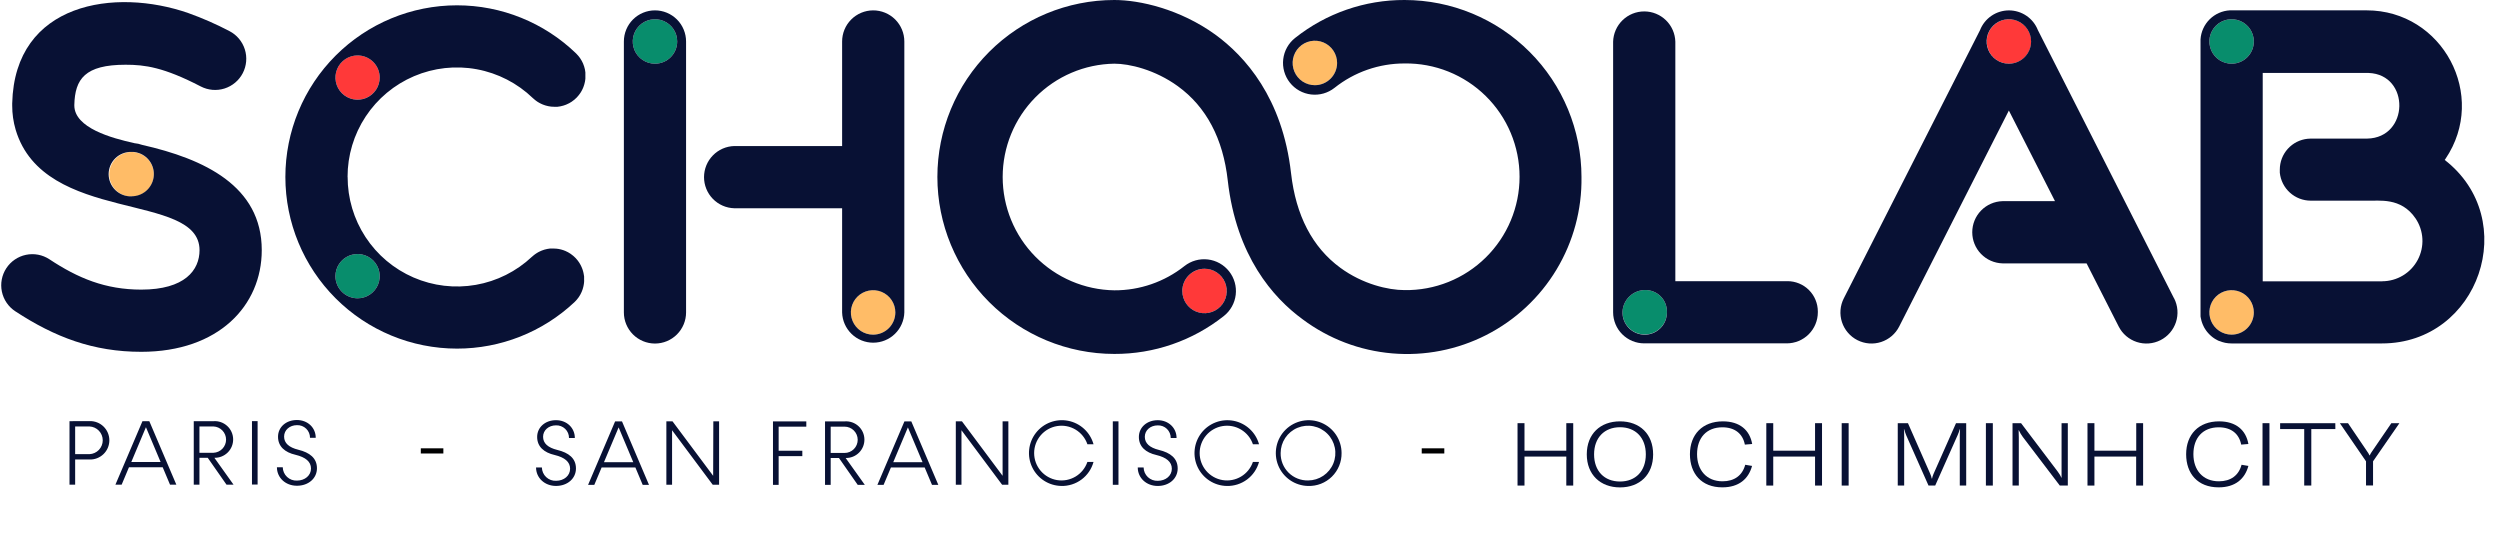
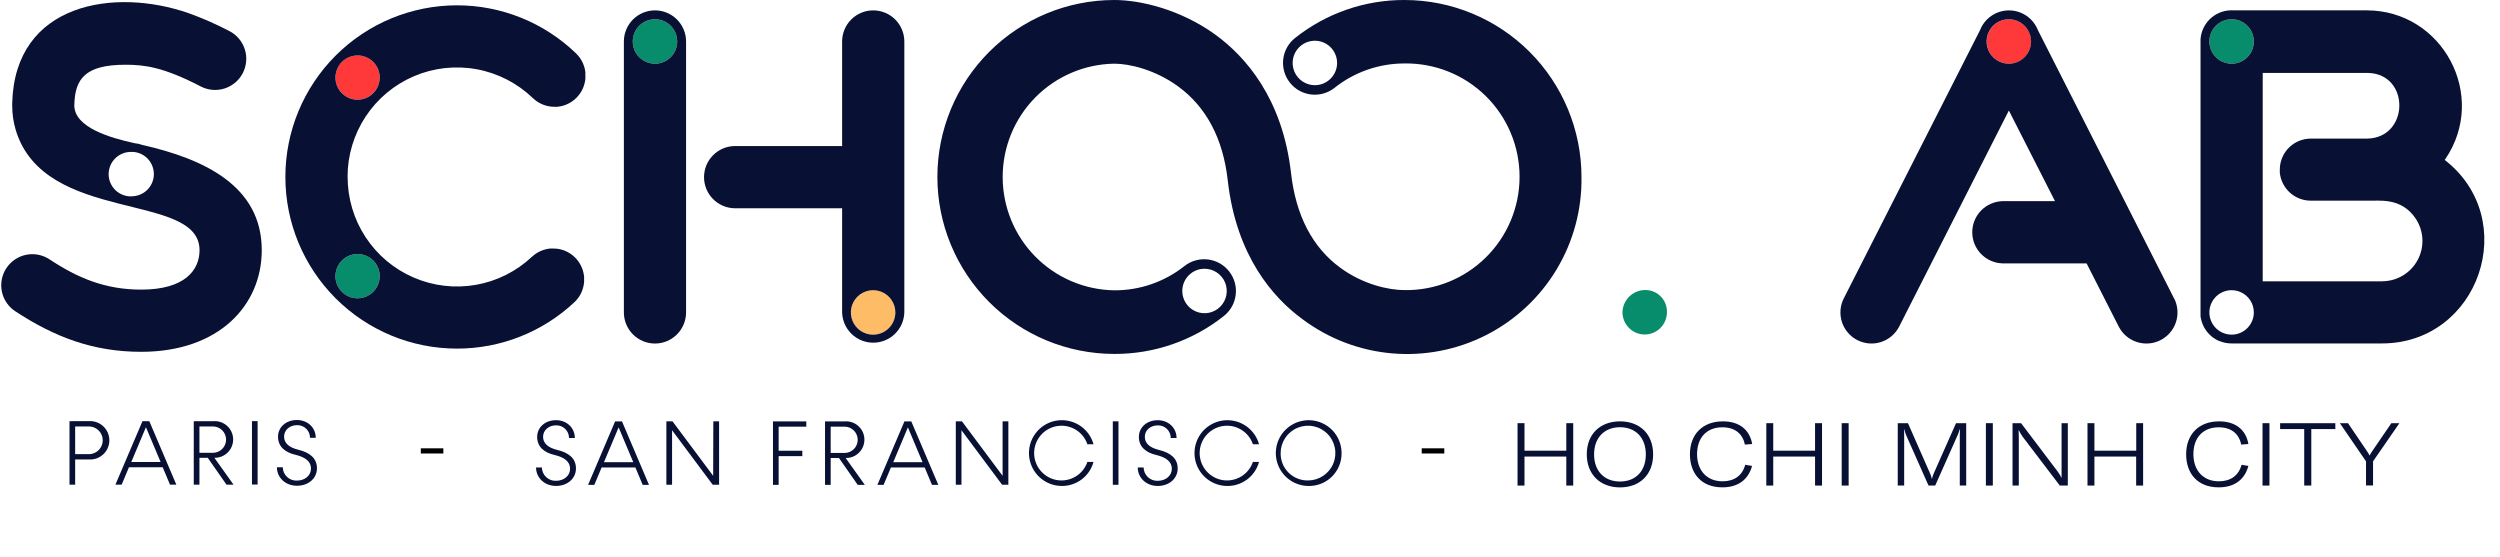
<svg xmlns="http://www.w3.org/2000/svg" width="229" height="51" viewBox="0 0 229 51" fill="none">
  <g clip-path="url(#clip0_909_14539)">
    <path d="M8.194 38.573C8.431 38.565 8.666 38.604 8.887 38.689C9.108 38.773 9.309 38.901 9.479 39.066C9.649 39.23 9.784 39.426 9.877 39.644C9.969 39.861 10.017 40.095 10.017 40.332C10.017 40.568 9.969 40.802 9.877 41.02C9.784 41.237 9.649 41.434 9.479 41.598C9.309 41.762 9.108 41.89 8.887 41.975C8.666 42.059 8.431 42.099 8.194 42.09H6.884V44.393H6.366V38.58L8.194 38.573ZM8.194 41.601C8.522 41.587 8.831 41.447 9.058 41.211C9.285 40.974 9.411 40.659 9.411 40.332C9.411 40.004 9.285 39.689 9.058 39.453C8.831 39.216 8.522 39.077 8.194 39.063H6.884V41.601H8.194ZM15.573 44.393L14.902 42.799H11.814L11.144 44.393H10.573L13.049 38.58H13.677L16.152 44.393H15.573ZM12.027 42.318H14.71L13.368 39.13L12.027 42.318ZM20.747 44.393L19.029 41.934H18.269V44.393H17.748V38.58H19.562C19.788 38.564 20.015 38.595 20.23 38.669C20.444 38.744 20.641 38.862 20.809 39.015C20.977 39.168 21.112 39.353 21.206 39.56C21.3 39.767 21.351 39.99 21.356 40.217C21.361 40.444 21.32 40.67 21.236 40.88C21.151 41.091 21.025 41.283 20.864 41.443C20.703 41.603 20.512 41.73 20.301 41.814C20.09 41.898 19.865 41.939 19.638 41.934L21.391 44.393H20.747ZM18.269 39.063V41.475H19.553C19.864 41.462 20.157 41.329 20.373 41.104C20.588 40.88 20.708 40.58 20.708 40.269C20.708 39.958 20.588 39.659 20.373 39.434C20.157 39.209 19.864 39.076 19.553 39.063H18.269ZM23.081 38.573H23.597V44.386H23.081V38.573ZM27.195 44.494C26.155 44.494 25.366 43.761 25.366 42.799H25.9C25.903 42.965 25.939 43.13 26.007 43.282C26.074 43.434 26.171 43.571 26.293 43.685C26.414 43.8 26.557 43.888 26.713 43.946C26.869 44.004 27.035 44.03 27.202 44.022C27.933 44.022 28.487 43.55 28.487 42.918C28.487 42.285 27.984 41.88 27.074 41.661C26.088 41.437 25.467 40.894 25.467 40.007C25.467 39.119 26.207 38.473 27.195 38.473C28.183 38.473 28.921 39.172 28.921 40.1H28.396C28.397 39.945 28.367 39.792 28.307 39.649C28.247 39.506 28.159 39.376 28.048 39.268C27.937 39.16 27.805 39.076 27.66 39.02C27.515 38.964 27.361 38.939 27.206 38.944C26.535 38.944 26.023 39.392 26.023 39.991C26.023 40.59 26.471 40.986 27.325 41.196C28.371 41.451 29.033 41.965 29.033 42.893C29.033 43.821 28.25 44.494 27.206 44.494M50.931 44.512C49.894 44.512 49.102 43.778 49.102 42.817H49.636C49.639 42.983 49.675 43.148 49.743 43.3C49.81 43.452 49.907 43.589 50.029 43.703C50.15 43.817 50.293 43.906 50.449 43.964C50.605 44.022 50.771 44.047 50.938 44.04C51.669 44.04 52.221 43.568 52.221 42.935C52.221 42.303 51.72 41.898 50.81 41.679C49.824 41.455 49.203 40.91 49.203 40.024C49.203 39.139 49.943 38.488 50.929 38.488C51.915 38.488 52.655 39.19 52.655 40.118H52.12C52.122 39.963 52.092 39.809 52.032 39.666C51.972 39.523 51.883 39.393 51.772 39.285C51.661 39.177 51.528 39.093 51.383 39.037C51.239 38.982 51.084 38.956 50.929 38.962C50.258 38.962 49.746 39.41 49.746 40.009C49.746 40.608 50.193 41.004 51.047 41.214C52.093 41.467 52.758 41.981 52.758 42.909C52.758 43.837 51.975 44.512 50.929 44.512M58.87 44.411L58.2 42.817H55.11L54.439 44.411H53.869L56.344 38.598H56.974L59.447 44.411H58.87ZM55.324 42.336H58.007L56.666 39.148L55.324 42.336ZM65.341 38.591H65.869V44.404H65.287L61.562 39.41V44.404H61.039V38.591H61.6L65.325 43.584L65.341 38.591ZM73.858 39.081H71.324V41.29H73.493V41.779H71.324V44.411H70.805V38.598H73.858V39.081ZM78.566 44.411L76.849 41.952H76.091V44.411H75.572V38.598H77.386C77.612 38.582 77.84 38.613 78.054 38.687C78.268 38.762 78.466 38.88 78.633 39.032C78.801 39.185 78.936 39.371 79.03 39.578C79.124 39.784 79.175 40.008 79.18 40.235C79.185 40.462 79.144 40.688 79.06 40.898C78.975 41.109 78.849 41.3 78.688 41.461C78.528 41.621 78.336 41.748 78.125 41.832C77.915 41.916 77.689 41.957 77.462 41.952L79.215 44.411H78.566ZM76.091 39.081V41.491H77.361C77.681 41.491 77.987 41.364 78.213 41.138C78.439 40.912 78.566 40.606 78.566 40.286C78.566 39.966 78.439 39.66 78.213 39.434C77.987 39.208 77.681 39.081 77.361 39.081H76.091ZM85.37 44.411L84.699 42.817H81.609L80.939 44.411H80.371L82.846 38.598H83.474L85.949 44.411H85.37ZM81.822 42.336H84.505L83.163 39.148L81.822 42.336ZM91.838 38.591H92.366V44.404H91.796L88.071 39.41V44.404H87.552V38.591H88.113L91.838 43.584V38.591ZM97.204 44.512C96.646 44.5 96.102 44.334 95.633 44.032C95.164 43.729 94.788 43.302 94.548 42.798C94.307 42.294 94.211 41.733 94.271 41.178C94.331 40.623 94.544 40.096 94.886 39.655C95.228 39.214 95.686 38.876 96.209 38.68C96.732 38.484 97.299 38.438 97.847 38.545C98.394 38.653 98.901 38.911 99.311 39.29C99.721 39.669 100.017 40.155 100.167 40.693H99.606C99.414 40.131 99.029 39.656 98.52 39.351C98.01 39.046 97.409 38.932 96.823 39.03C96.238 39.127 95.706 39.429 95.322 39.882C94.938 40.334 94.727 40.909 94.727 41.502C94.727 42.096 94.938 42.67 95.322 43.123C95.706 43.576 96.238 43.878 96.823 43.975C97.409 44.072 98.01 43.958 98.52 43.654C99.029 43.349 99.414 42.873 99.606 42.312H100.167C99.991 42.957 99.604 43.525 99.067 43.924C98.531 44.323 97.875 44.531 97.207 44.514M101.933 38.593H102.452V44.407H101.933V38.593ZM106.047 44.514C105.01 44.514 104.218 43.781 104.218 42.819H104.755C104.758 42.986 104.794 43.15 104.861 43.302C104.929 43.454 105.026 43.592 105.147 43.706C105.269 43.82 105.412 43.908 105.568 43.966C105.724 44.024 105.89 44.05 106.056 44.042C106.787 44.042 107.34 43.57 107.34 42.938C107.34 42.305 106.839 41.9 105.929 41.681C104.943 41.458 104.321 40.912 104.321 40.027C104.321 39.141 105.061 38.49 106.047 38.49C107.033 38.49 107.773 39.193 107.773 40.12H107.239C107.24 39.965 107.21 39.811 107.15 39.668C107.09 39.525 107.002 39.395 106.891 39.287C106.779 39.179 106.647 39.095 106.502 39.039C106.357 38.984 106.202 38.959 106.047 38.965C105.377 38.965 104.865 39.412 104.865 40.011C104.865 40.61 105.312 41.006 106.166 41.216C107.212 41.469 107.876 41.983 107.876 42.911C107.876 43.839 107.094 44.514 106.047 44.514ZM112.373 44.514C111.814 44.504 111.27 44.339 110.8 44.037C110.33 43.735 109.953 43.308 109.712 42.805C109.47 42.301 109.374 41.74 109.433 41.185C109.492 40.63 109.704 40.102 110.045 39.66C110.387 39.218 110.845 38.88 111.368 38.684C111.89 38.487 112.457 38.44 113.006 38.547C113.554 38.654 114.061 38.912 114.471 39.291C114.881 39.669 115.178 40.155 115.328 40.693H114.767C114.576 40.131 114.191 39.656 113.681 39.351C113.172 39.046 112.57 38.932 111.985 39.03C111.399 39.127 110.867 39.429 110.483 39.882C110.099 40.334 109.889 40.909 109.889 41.502C109.889 42.096 110.099 42.67 110.483 43.123C110.867 43.576 111.399 43.878 111.985 43.975C112.57 44.072 113.172 43.958 113.681 43.654C114.191 43.349 114.576 42.873 114.767 42.312H115.328C115.153 42.957 114.765 43.525 114.229 43.924C113.692 44.323 113.037 44.531 112.368 44.514M119.825 44.514C119.231 44.504 118.654 44.319 118.166 43.982C117.677 43.645 117.299 43.171 117.079 42.62C116.859 42.069 116.807 41.465 116.929 40.884C117.051 40.303 117.341 39.771 117.765 39.355C118.188 38.939 118.725 38.657 119.307 38.545C119.89 38.433 120.493 38.496 121.04 38.725C121.588 38.954 122.055 39.34 122.384 39.834C122.712 40.329 122.888 40.909 122.888 41.502C122.894 41.904 122.818 42.302 122.665 42.673C122.513 43.045 122.286 43.381 122 43.663C121.714 43.944 121.373 44.165 121 44.311C120.626 44.457 120.226 44.526 119.825 44.514ZM119.825 44.009C120.32 44.007 120.803 43.858 121.214 43.581C121.625 43.304 121.944 42.912 122.132 42.454C122.32 41.995 122.368 41.492 122.27 41.007C122.172 40.521 121.933 40.075 121.582 39.726C121.231 39.377 120.784 39.139 120.298 39.043C119.813 38.947 119.309 38.998 118.852 39.188C118.395 39.378 118.004 39.699 117.729 40.111C117.454 40.523 117.307 41.007 117.307 41.502C117.301 41.834 117.362 42.164 117.486 42.472C117.61 42.779 117.796 43.059 118.031 43.293C118.266 43.527 118.546 43.711 118.855 43.834C119.163 43.957 119.493 44.017 119.825 44.009Z" fill="#081134" />
    <path fill-rule="evenodd" clip-rule="evenodd" d="M62.032 3.801C62.032 3.398 61.913 3.004 61.69 2.669C61.466 2.333 61.148 2.072 60.776 1.918C60.404 1.763 59.994 1.722 59.599 1.801C59.204 1.879 58.841 2.073 58.556 2.358C58.27 2.642 58.076 3.005 57.998 3.401C57.919 3.796 57.959 4.205 58.113 4.578C58.267 4.95 58.528 5.268 58.863 5.492C59.198 5.716 59.592 5.836 59.995 5.836C60.535 5.835 61.052 5.621 61.434 5.239C61.816 4.858 62.031 4.341 62.032 3.801Z" fill="#088D6C" />
    <path fill-rule="evenodd" clip-rule="evenodd" d="M82.014 28.619C82.014 28.216 81.894 27.823 81.671 27.488C81.447 27.153 81.129 26.892 80.757 26.737C80.384 26.583 79.975 26.543 79.58 26.621C79.185 26.7 78.822 26.894 78.537 27.179C78.252 27.464 78.058 27.827 77.979 28.222C77.901 28.617 77.941 29.026 78.095 29.399C78.249 29.771 78.51 30.089 78.845 30.313C79.18 30.537 79.574 30.656 79.977 30.656C80.245 30.656 80.509 30.603 80.757 30.501C81.004 30.399 81.228 30.249 81.417 30.059C81.606 29.87 81.757 29.646 81.859 29.399C81.961 29.151 82.014 28.887 82.014 28.619Z" fill="#FFBC67" />
    <path fill-rule="evenodd" clip-rule="evenodd" d="M59.995 5.836C59.592 5.836 59.198 5.716 58.863 5.492C58.528 5.268 58.267 4.95 58.113 4.578C57.959 4.205 57.919 3.796 57.998 3.401C58.076 3.005 58.27 2.643 58.556 2.358C58.841 2.073 59.204 1.879 59.599 1.801C59.994 1.722 60.404 1.763 60.776 1.918C61.148 2.072 61.466 2.334 61.69 2.669C61.913 3.004 62.032 3.398 62.032 3.801C62.031 4.341 61.816 4.858 61.434 5.239C61.052 5.621 60.535 5.835 59.995 5.836ZM59.995 0.95C59.621 0.95 59.25 1.024 58.904 1.167C58.559 1.311 58.245 1.521 57.98 1.785C57.716 2.05 57.506 2.364 57.363 2.71C57.22 3.056 57.146 3.427 57.147 3.801V3.835V28.619C57.147 29.375 57.447 30.099 57.981 30.633C58.515 31.168 59.24 31.468 59.995 31.468C60.751 31.468 61.475 31.168 62.009 30.633C62.544 30.099 62.844 29.375 62.844 28.619V3.835C62.844 3.835 62.844 3.812 62.844 3.801C62.844 3.427 62.77 3.056 62.627 2.71C62.484 2.364 62.275 2.05 62.01 1.785C61.746 1.521 61.431 1.311 61.086 1.167C60.74 1.024 60.369 0.95 59.995 0.95Z" fill="#081134" />
    <path fill-rule="evenodd" clip-rule="evenodd" d="M79.977 30.656C79.574 30.656 79.18 30.537 78.845 30.313C78.51 30.089 78.249 29.771 78.095 29.399C77.941 29.026 77.901 28.617 77.979 28.222C78.058 27.827 78.252 27.464 78.537 27.179C78.822 26.894 79.185 26.7 79.58 26.622C79.975 26.543 80.384 26.583 80.757 26.737C81.129 26.892 81.447 27.153 81.671 27.488C81.894 27.823 82.014 28.216 82.014 28.619C82.013 29.159 81.799 29.677 81.417 30.059C81.035 30.441 80.517 30.655 79.977 30.656ZM79.977 0.95C79.223 0.953 78.501 1.255 77.969 1.789C77.436 2.324 77.138 3.047 77.138 3.801C77.138 3.812 77.138 3.823 77.138 3.835V13.377H67.259C66.517 13.398 65.813 13.707 65.296 14.24C64.778 14.772 64.489 15.485 64.489 16.227C64.489 16.969 64.778 17.682 65.296 18.214C65.813 18.746 66.517 19.056 67.259 19.076H77.138V28.619C77.158 29.361 77.468 30.066 78 30.583C78.532 31.101 79.245 31.39 79.987 31.39C80.729 31.39 81.442 31.101 81.975 30.583C82.507 30.066 82.816 29.361 82.837 28.619V3.835C82.837 3.835 82.837 3.812 82.837 3.801C82.837 3.426 82.763 3.055 82.619 2.708C82.475 2.362 82.264 2.047 81.999 1.782C81.733 1.517 81.418 1.307 81.071 1.165C80.724 1.022 80.352 0.949 79.977 0.95Z" fill="#081134" />
-     <path fill-rule="evenodd" clip-rule="evenodd" d="M110.331 28.691C110.734 28.691 111.128 28.572 111.463 28.349C111.799 28.125 112.06 27.807 112.215 27.435C112.369 27.063 112.41 26.653 112.331 26.258C112.253 25.863 112.059 25.499 111.775 25.214C111.49 24.929 111.127 24.735 110.732 24.656C110.337 24.578 109.927 24.618 109.555 24.772C109.182 24.926 108.864 25.187 108.64 25.522C108.416 25.857 108.297 26.251 108.297 26.654C108.297 27.194 108.512 27.711 108.893 28.093C109.274 28.474 109.792 28.689 110.331 28.691Z" fill="#FF3939" />
-     <path fill-rule="evenodd" clip-rule="evenodd" d="M120.442 3.729C120.039 3.729 119.645 3.849 119.31 4.073C118.975 4.296 118.714 4.615 118.56 4.987C118.406 5.359 118.366 5.769 118.444 6.164C118.523 6.559 118.717 6.922 119.002 7.207C119.286 7.491 119.649 7.685 120.044 7.764C120.44 7.843 120.849 7.802 121.221 7.648C121.594 7.494 121.912 7.233 122.135 6.898C122.359 6.563 122.479 6.169 122.479 5.766C122.478 5.226 122.263 4.708 121.881 4.327C121.5 3.945 120.982 3.73 120.442 3.729Z" fill="#FFBC67" />
    <path fill-rule="evenodd" clip-rule="evenodd" d="M110.331 24.617C110.734 24.616 111.128 24.735 111.463 24.959C111.799 25.183 112.06 25.501 112.215 25.873C112.369 26.245 112.41 26.654 112.331 27.05C112.253 27.445 112.059 27.808 111.775 28.093C111.49 28.378 111.127 28.573 110.732 28.651C110.336 28.73 109.927 28.69 109.554 28.536C109.182 28.382 108.864 28.121 108.64 27.786C108.416 27.451 108.297 27.057 108.297 26.654C108.297 26.114 108.512 25.597 108.893 25.215C109.274 24.833 109.792 24.618 110.331 24.617ZM120.442 7.803C120.039 7.803 119.645 7.684 119.31 7.46C118.975 7.236 118.714 6.918 118.56 6.546C118.406 6.174 118.365 5.764 118.444 5.369C118.523 4.974 118.717 4.611 119.002 4.326C119.286 4.041 119.649 3.847 120.044 3.769C120.44 3.69 120.849 3.73 121.221 3.884C121.593 4.039 121.912 4.3 122.135 4.635C122.359 4.97 122.479 5.363 122.479 5.766C122.478 6.306 122.263 6.824 121.881 7.206C121.5 7.588 120.982 7.803 120.442 7.803ZM128.659 -3.23226e-05C125.019 -0.012 121.484 1.213 118.633 3.475C118.333 3.711 118.082 4.005 117.895 4.339C117.708 4.672 117.589 5.04 117.544 5.42C117.499 5.799 117.529 6.184 117.633 6.552C117.737 6.921 117.912 7.265 118.149 7.565C118.386 7.865 118.679 8.116 119.013 8.303C119.347 8.49 119.714 8.609 120.094 8.654C120.474 8.699 120.859 8.669 121.227 8.565C121.595 8.461 121.939 8.286 122.239 8.049C124.063 6.596 126.327 5.808 128.659 5.813C130.035 5.793 131.401 6.047 132.678 6.559C133.955 7.072 135.117 7.833 136.097 8.799C137.078 9.765 137.856 10.916 138.387 12.185C138.919 13.455 139.192 14.817 139.192 16.193C139.192 17.569 138.919 18.932 138.387 20.201C137.856 21.471 137.078 22.622 136.097 23.587C135.117 24.553 133.955 25.315 132.678 25.827C131.401 26.34 130.035 26.593 128.659 26.573C127.163 26.573 124.829 26.037 122.769 24.525C120.216 22.652 118.7 19.738 118.26 15.866C117.479 8.968 114.045 5.147 111.304 3.157C108.084 0.838 104.415 -3.23226e-05 102.074 -3.23226e-05C97.775 -3.23226e-05 93.652 1.708 90.612 4.748C87.572 7.788 85.864 11.911 85.864 16.21C85.864 20.509 87.572 24.632 90.612 27.672C93.652 30.712 97.775 32.42 102.074 32.42C105.714 32.433 109.25 31.209 112.102 28.948C112.709 28.47 113.101 27.77 113.192 27.002C113.283 26.235 113.065 25.463 112.587 24.856C112.35 24.556 112.057 24.305 111.723 24.118C111.389 23.931 111.022 23.811 110.642 23.766C109.875 23.675 109.102 23.893 108.496 24.371C106.669 25.819 104.405 26.603 102.074 26.593C99.348 26.553 96.746 25.442 94.832 23.5C92.918 21.558 91.845 18.94 91.845 16.213C91.845 13.486 92.918 10.869 94.832 8.927C96.746 6.985 99.348 5.873 102.074 5.833C103.445 5.833 105.788 6.374 107.887 7.893C110.492 9.782 112.037 12.693 112.464 16.545C113.249 23.461 116.623 27.278 119.315 29.243C121.706 31.032 124.55 32.116 127.526 32.37C130.501 32.625 133.489 32.041 136.149 30.684C138.809 29.327 141.036 27.252 142.576 24.693C144.117 22.135 144.909 19.196 144.864 16.21C144.861 11.913 143.152 7.792 140.114 4.753C137.076 1.714 132.956 0.005 128.659 -3.23226e-05Z" fill="#081134" />
    <path fill-rule="evenodd" clip-rule="evenodd" d="M148.62 28.527C148.611 28.801 148.656 29.074 148.754 29.329C148.851 29.585 149 29.819 149.189 30.016C149.379 30.213 149.607 30.37 149.859 30.477C150.111 30.584 150.381 30.64 150.655 30.64C151.195 30.64 151.713 30.425 152.095 30.043C152.477 29.661 152.691 29.143 152.692 28.604V28.534C152.691 28.012 152.483 27.512 152.114 27.143C151.744 26.775 151.244 26.567 150.722 26.567C150.187 26.562 149.671 26.763 149.28 27.128C148.889 27.493 148.653 27.994 148.62 28.527Z" fill="#088D6C" />
-     <path fill-rule="evenodd" clip-rule="evenodd" d="M152.692 28.603C152.694 28.876 152.642 29.145 152.539 29.397C152.435 29.649 152.282 29.877 152.088 30.069C151.895 30.26 151.665 30.411 151.412 30.512C151.16 30.613 150.889 30.663 150.617 30.658C150.345 30.653 150.077 30.593 149.828 30.483C149.579 30.372 149.355 30.213 149.169 30.014C148.983 29.816 148.839 29.582 148.744 29.326C148.65 29.071 148.608 28.799 148.621 28.527C148.653 27.993 148.89 27.492 149.281 27.127C149.673 26.762 150.189 26.561 150.724 26.567C151.246 26.567 151.746 26.775 152.115 27.143C152.484 27.512 152.691 28.012 152.692 28.534V28.603ZM163.726 25.755H153.461V3.817C153.44 3.075 153.131 2.37 152.599 1.853C152.067 1.335 151.354 1.046 150.612 1.046C149.869 1.046 149.156 1.335 148.624 1.853C148.092 2.37 147.783 3.075 147.762 3.817V28.603C147.762 28.978 147.836 29.348 147.979 29.694C148.122 30.04 148.332 30.354 148.597 30.618C148.862 30.883 149.176 31.093 149.522 31.236C149.868 31.379 150.238 31.452 150.613 31.452H163.666C164.421 31.452 165.146 31.152 165.68 30.618C166.214 30.083 166.514 29.359 166.514 28.603V28.534C166.514 28.169 166.442 27.807 166.302 27.47C166.163 27.133 165.958 26.826 165.699 26.568C165.441 26.31 165.134 26.105 164.797 25.966C164.46 25.826 164.098 25.755 163.733 25.755" fill="#081134" />
    <path fill-rule="evenodd" clip-rule="evenodd" d="M181.984 3.801C181.984 4.204 182.104 4.598 182.328 4.933C182.552 5.269 182.871 5.53 183.244 5.684C183.616 5.838 184.026 5.877 184.422 5.798C184.817 5.719 185.18 5.524 185.464 5.238C185.749 4.952 185.942 4.588 186.02 4.193C186.097 3.797 186.056 3.387 185.9 3.015C185.745 2.643 185.482 2.326 185.146 2.103C184.81 1.88 184.415 1.762 184.012 1.764C183.474 1.767 182.958 1.983 182.578 2.364C182.198 2.746 181.985 3.262 181.984 3.801Z" fill="#FF3939" />
    <path fill-rule="evenodd" clip-rule="evenodd" d="M184.012 5.836C183.609 5.836 183.215 5.717 182.88 5.493C182.544 5.27 182.283 4.952 182.128 4.579C181.974 4.207 181.933 3.797 182.012 3.402C182.09 3.007 182.285 2.643 182.57 2.358C182.855 2.073 183.218 1.879 183.613 1.801C184.008 1.722 184.418 1.763 184.79 1.917C185.163 2.072 185.481 2.333 185.704 2.669C185.928 3.004 186.047 3.398 186.047 3.801C186.046 4.34 185.831 4.857 185.449 5.238C185.068 5.62 184.551 5.834 184.012 5.836ZM199.142 27.329L186.668 2.752C186.458 2.22 186.092 1.763 185.618 1.442C185.144 1.121 184.584 0.95 184.012 0.952C183.439 0.954 182.88 1.129 182.409 1.453C181.937 1.777 181.574 2.236 181.367 2.77L168.891 27.331C168.722 27.665 168.62 28.028 168.591 28.401C168.562 28.773 168.607 29.148 168.723 29.503C168.839 29.859 169.023 30.188 169.267 30.471C169.51 30.756 169.806 30.989 170.14 31.158C170.473 31.327 170.836 31.429 171.209 31.458C171.582 31.487 171.956 31.442 172.312 31.326C172.667 31.21 172.996 31.025 173.28 30.782C173.564 30.539 173.797 30.242 173.966 29.909L184.012 10.124L188.238 18.426H183.429C182.687 18.447 181.982 18.756 181.465 19.288C180.947 19.82 180.658 20.533 180.658 21.275C180.658 22.018 180.947 22.731 181.465 23.263C181.982 23.795 182.687 24.104 183.429 24.125H191.131L194.073 29.909C194.243 30.243 194.476 30.54 194.76 30.783C195.044 31.026 195.373 31.211 195.729 31.327C196.084 31.443 196.459 31.488 196.832 31.459C197.204 31.43 197.568 31.328 197.901 31.159C198.235 30.99 198.531 30.756 198.775 30.473C199.018 30.189 199.203 29.86 199.319 29.504C199.435 29.149 199.48 28.774 199.451 28.401C199.422 28.028 199.32 27.665 199.151 27.331L199.142 27.329Z" fill="#081134" />
    <path fill-rule="evenodd" clip-rule="evenodd" d="M206.451 3.801C206.452 3.398 206.333 3.004 206.109 2.668C205.885 2.333 205.567 2.072 205.195 1.917C204.823 1.763 204.413 1.722 204.018 1.801C203.622 1.879 203.259 2.073 202.974 2.358C202.689 2.643 202.495 3.007 202.417 3.402C202.338 3.797 202.379 4.207 202.533 4.579C202.687 4.952 202.949 5.27 203.284 5.493C203.619 5.717 204.014 5.836 204.417 5.836C204.956 5.834 205.473 5.62 205.854 5.238C206.235 4.857 206.45 4.34 206.451 3.801Z" fill="#088D6C" />
-     <path fill-rule="evenodd" clip-rule="evenodd" d="M206.451 28.619C206.451 28.216 206.332 27.822 206.108 27.487C205.884 27.152 205.566 26.891 205.193 26.737C204.821 26.583 204.411 26.543 204.016 26.622C203.621 26.7 203.258 26.895 202.973 27.18C202.689 27.465 202.495 27.828 202.416 28.223C202.338 28.618 202.379 29.028 202.533 29.4C202.688 29.772 202.949 30.09 203.284 30.314C203.62 30.537 204.014 30.657 204.417 30.656C204.956 30.655 205.474 30.441 205.855 30.059C206.237 29.677 206.451 29.159 206.451 28.619Z" fill="#FFBC67" />
    <path fill-rule="evenodd" clip-rule="evenodd" d="M218.199 25.771H207.265V6.683H216.969C220.783 6.828 220.694 12.63 216.832 12.695H211.677C211.579 12.695 211.481 12.7 211.384 12.711C210.684 12.781 210.036 13.109 209.564 13.63C209.092 14.152 208.831 14.829 208.83 15.533C208.83 15.615 208.83 15.696 208.83 15.774C208.831 15.789 208.831 15.804 208.83 15.819C208.902 16.521 209.231 17.172 209.755 17.645C210.279 18.119 210.959 18.381 211.665 18.381H216.879C217.859 18.426 219.931 18.028 221.268 20.011C221.641 20.567 221.857 21.213 221.891 21.881C221.925 22.549 221.777 23.215 221.463 23.805C221.149 24.396 220.68 24.89 220.106 25.235C219.533 25.58 218.877 25.763 218.208 25.764M204.417 5.836C204.014 5.836 203.62 5.717 203.284 5.493C202.949 5.27 202.687 4.952 202.533 4.579C202.379 4.207 202.338 3.797 202.417 3.402C202.495 3.007 202.689 2.643 202.974 2.358C203.259 2.073 203.622 1.879 204.018 1.801C204.413 1.722 204.823 1.763 205.195 1.917C205.567 2.072 205.885 2.333 206.109 2.668C206.333 3.004 206.452 3.398 206.451 3.801C206.451 4.34 206.236 4.858 205.855 5.239C205.473 5.62 204.956 5.835 204.417 5.836ZM204.417 30.654C204.014 30.654 203.62 30.535 203.284 30.312C202.949 30.088 202.688 29.77 202.533 29.398C202.379 29.026 202.338 28.616 202.416 28.221C202.495 27.826 202.689 27.462 202.973 27.177C203.258 26.892 203.621 26.698 204.016 26.619C204.411 26.541 204.821 26.581 205.193 26.735C205.566 26.889 205.884 27.15 206.108 27.485C206.332 27.82 206.451 28.214 206.451 28.617C206.451 29.157 206.236 29.674 205.855 30.056C205.473 30.438 204.956 30.653 204.417 30.654ZM223.938 14.647L224.01 14.544C227.911 8.769 223.752 0.948 216.783 0.948H204.417H204.365H204.251C203.556 0.986 202.9 1.278 202.405 1.768C201.911 2.258 201.613 2.912 201.568 3.606C201.568 3.656 201.568 3.705 201.568 3.754C201.568 3.765 201.568 3.776 201.568 3.79C201.568 3.794 201.568 3.797 201.568 3.801C201.568 3.801 201.568 3.814 201.568 3.823V28.619C201.568 28.7 201.568 28.78 201.568 28.858C201.568 28.885 201.568 28.91 201.568 28.934C201.568 28.959 201.568 29.042 201.588 29.093C201.608 29.145 201.588 29.151 201.606 29.178C201.624 29.205 201.626 29.274 201.637 29.323C201.649 29.373 201.653 29.379 201.662 29.408C201.666 29.428 201.671 29.448 201.678 29.466C201.683 29.486 201.69 29.506 201.698 29.525C201.713 29.574 201.734 29.623 201.752 29.672C201.769 29.721 201.778 29.739 201.794 29.771C201.81 29.802 201.839 29.867 201.863 29.916C201.888 29.965 201.881 29.958 201.892 29.979L201.91 30.008L201.971 30.11C201.993 30.144 202.013 30.18 202.038 30.213C202.062 30.247 202.082 30.276 202.105 30.309L202.179 30.406C202.203 30.437 202.23 30.466 202.257 30.495C202.284 30.524 202.308 30.555 202.337 30.584L202.422 30.669L202.509 30.75L202.601 30.828L202.693 30.902L202.791 30.971L202.892 31.038L202.995 31.096L203.102 31.157L203.209 31.208L203.29 31.244H203.319C203.373 31.266 203.428 31.287 203.484 31.304L203.567 31.334C203.651 31.36 203.737 31.383 203.824 31.401C204.013 31.439 204.206 31.459 204.399 31.459H218.183C227.088 31.459 230.986 20.103 223.92 14.638" fill="#081134" />
-     <path fill-rule="evenodd" clip-rule="evenodd" d="M12.226 13.925C12.169 13.922 12.112 13.922 12.056 13.925C11.545 13.924 11.052 14.114 10.674 14.459C10.297 14.803 10.062 15.277 10.017 15.786C9.972 16.295 10.12 16.803 10.431 17.209C10.742 17.614 11.194 17.888 11.697 17.977C12.2 18.065 12.719 17.962 13.149 17.687C13.58 17.412 13.892 16.985 14.023 16.491C14.155 15.997 14.096 15.472 13.859 15.019C13.621 14.566 13.223 14.219 12.742 14.046C12.576 13.986 12.402 13.948 12.226 13.934" fill="#FFBC67" />
    <path fill-rule="evenodd" clip-rule="evenodd" d="M12.056 17.988C11.783 17.997 11.511 17.951 11.256 17.852C11.001 17.754 10.768 17.606 10.572 17.416C10.376 17.226 10.22 16.998 10.113 16.747C10.006 16.495 9.951 16.225 9.951 15.952C9.951 15.679 10.006 15.408 10.113 15.157C10.22 14.905 10.376 14.678 10.572 14.488C10.768 14.298 11.001 14.149 11.256 14.051C11.511 13.953 11.783 13.907 12.056 13.916C12.112 13.913 12.169 13.913 12.226 13.916C12.402 13.93 12.576 13.968 12.742 14.028C13.194 14.189 13.574 14.505 13.816 14.919C14.057 15.333 14.145 15.82 14.063 16.292C13.98 16.765 13.734 17.193 13.367 17.502C13 17.81 12.535 17.979 12.056 17.979M12.279 13.104C10.236 12.657 6.817 11.718 6.808 9.661V9.614C6.864 7.235 7.779 5.93 11.504 5.93C13.261 5.93 14.987 6.153 18.39 7.919C19.062 8.268 19.846 8.335 20.568 8.106C21.289 7.877 21.891 7.37 22.239 6.698C22.587 6.025 22.654 5.242 22.425 4.52C22.196 3.798 21.69 3.197 21.017 2.849C19.805 2.213 18.55 1.662 17.261 1.201C10.558 -1.14 1.342 0.206 1.118 9.464C1.118 9.534 1.118 9.601 1.118 9.668C1.116 10.417 1.222 11.163 1.433 11.881C4.025 20.586 18.265 17.511 18.278 22.913C18.278 24.74 16.937 26.529 12.937 26.529C9.652 26.526 7.155 25.489 4.519 23.745C3.886 23.332 3.115 23.187 2.376 23.343C1.636 23.498 0.989 23.941 0.576 24.573C0.163 25.206 0.018 25.977 0.173 26.716C0.329 27.456 0.771 28.103 1.404 28.516C5.022 30.886 8.545 32.226 12.937 32.226C20.033 32.226 23.977 27.989 23.977 22.913C23.977 17.033 18.705 14.558 13.022 13.272C12.788 13.188 12.544 13.135 12.297 13.113" fill="#081134" />
    <path fill-rule="evenodd" clip-rule="evenodd" d="M32.753 5.075C32.352 5.075 31.96 5.194 31.627 5.417C31.293 5.64 31.033 5.957 30.88 6.327C30.726 6.698 30.686 7.106 30.764 7.499C30.843 7.892 31.036 8.254 31.319 8.537C31.603 8.821 31.964 9.014 32.358 9.092C32.751 9.171 33.159 9.13 33.529 8.977C33.9 8.823 34.217 8.564 34.439 8.23C34.662 7.897 34.781 7.504 34.781 7.103C34.781 6.566 34.567 6.05 34.187 5.67C33.806 5.29 33.291 5.076 32.753 5.075Z" fill="#FF3939" />
    <path fill-rule="evenodd" clip-rule="evenodd" d="M32.753 27.325C33.154 27.325 33.546 27.206 33.88 26.983C34.213 26.76 34.473 26.443 34.627 26.073C34.78 25.702 34.821 25.294 34.742 24.901C34.664 24.508 34.471 24.146 34.187 23.863C33.904 23.579 33.542 23.386 33.149 23.308C32.755 23.23 32.348 23.27 31.977 23.423C31.607 23.577 31.29 23.837 31.067 24.17C30.844 24.504 30.725 24.896 30.725 25.297C30.726 25.834 30.94 26.35 31.32 26.73C31.7 27.11 32.216 27.324 32.753 27.325Z" fill="#088D6C" />
    <path fill-rule="evenodd" clip-rule="evenodd" d="M30.725 25.297C30.725 24.895 30.844 24.503 31.067 24.17C31.29 23.837 31.607 23.577 31.977 23.423C32.348 23.27 32.755 23.229 33.149 23.308C33.542 23.386 33.904 23.579 34.187 23.863C34.471 24.146 34.664 24.508 34.742 24.901C34.821 25.294 34.78 25.702 34.627 26.073C34.473 26.443 34.213 26.76 33.88 26.983C33.547 27.206 33.154 27.325 32.753 27.325C32.216 27.324 31.7 27.11 31.32 26.73C30.94 26.35 30.726 25.834 30.725 25.297ZM34.781 7.103C34.782 7.505 34.663 7.897 34.441 8.231C34.218 8.564 33.901 8.825 33.531 8.979C33.16 9.132 32.753 9.173 32.359 9.095C31.965 9.017 31.604 8.824 31.32 8.54C31.036 8.257 30.843 7.896 30.765 7.502C30.686 7.109 30.726 6.701 30.88 6.33C31.033 5.959 31.293 5.643 31.626 5.42C31.96 5.197 32.352 5.078 32.753 5.078C33.291 5.078 33.806 5.292 34.186 5.671C34.566 6.051 34.78 6.566 34.781 7.103ZM31.837 16.21C31.833 14.243 32.41 12.318 33.493 10.676C34.577 9.034 36.12 7.748 37.93 6.977C39.741 6.207 41.738 5.986 43.672 6.344C45.607 6.701 47.393 7.62 48.809 8.986L48.883 9.049C48.92 9.085 48.96 9.12 49.001 9.151C49.035 9.18 49.071 9.205 49.106 9.232L49.223 9.315L49.341 9.386C49.381 9.409 49.419 9.433 49.46 9.453C49.5 9.473 49.542 9.494 49.585 9.514C49.626 9.535 49.667 9.553 49.71 9.57C49.75 9.587 49.793 9.601 49.835 9.616L49.969 9.661C50.012 9.675 50.057 9.686 50.099 9.695L50.236 9.728L50.383 9.751L50.508 9.769C50.589 9.769 50.667 9.78 50.75 9.78H50.786H50.906C50.96 9.78 51.014 9.78 51.067 9.78C51.121 9.78 51.202 9.762 51.269 9.751L51.347 9.737C51.416 9.724 51.485 9.706 51.553 9.686L51.62 9.668C51.687 9.648 51.754 9.623 51.819 9.599C51.841 9.587 51.863 9.583 51.886 9.572C51.954 9.544 52.02 9.513 52.085 9.478L52.143 9.451C52.225 9.406 52.304 9.357 52.382 9.306L52.447 9.254C52.503 9.216 52.556 9.176 52.61 9.134L52.677 9.071C52.726 9.026 52.776 8.984 52.822 8.937L52.838 8.919C52.858 8.899 52.874 8.876 52.894 8.856C52.914 8.836 52.972 8.769 53.008 8.724L53.082 8.626L53.171 8.501C53.196 8.463 53.218 8.425 53.241 8.387L53.31 8.262C53.332 8.221 53.35 8.179 53.37 8.139C53.39 8.098 53.41 8.051 53.428 8.007C53.446 7.962 53.46 7.924 53.473 7.881C53.486 7.839 53.504 7.79 53.518 7.743C53.531 7.701 53.542 7.658 53.551 7.615C53.562 7.568 53.574 7.521 53.583 7.475C53.592 7.428 53.598 7.381 53.605 7.334C53.612 7.287 53.618 7.244 53.621 7.2C53.623 7.155 53.621 7.094 53.621 7.041C53.621 6.987 53.621 6.976 53.621 6.945V6.918C53.621 6.864 53.621 6.81 53.621 6.757C53.621 6.703 53.621 6.674 53.621 6.634C53.621 6.594 53.607 6.54 53.6 6.493C53.594 6.446 53.587 6.401 53.578 6.354C53.569 6.307 53.558 6.278 53.547 6.238C53.536 6.198 53.522 6.137 53.507 6.086C53.494 6.047 53.48 6.009 53.464 5.972C53.449 5.923 53.433 5.876 53.413 5.829C53.393 5.782 53.37 5.739 53.348 5.695C53.325 5.65 53.312 5.619 53.292 5.581C53.272 5.543 53.238 5.494 53.212 5.451C53.185 5.409 53.171 5.38 53.147 5.344C53.122 5.308 53.093 5.272 53.066 5.234C53.039 5.196 53.008 5.156 52.977 5.12C52.945 5.084 52.923 5.06 52.896 5.031C52.869 5.002 52.822 4.948 52.784 4.91L52.767 4.892C49.84 2.066 45.931 0.487 41.862 0.487C37.692 0.487 33.693 2.144 30.745 5.092C27.796 8.041 26.14 12.04 26.14 16.21C26.14 20.38 27.796 24.379 30.745 27.328C33.693 30.276 37.692 31.933 41.862 31.933C45.856 31.936 49.702 30.417 52.614 27.684L52.646 27.651C52.682 27.617 52.715 27.582 52.749 27.546C52.782 27.51 52.811 27.479 52.84 27.443C52.869 27.407 52.896 27.374 52.923 27.338L53.013 27.22L53.08 27.114L53.158 26.985L53.216 26.869C53.238 26.826 53.258 26.784 53.279 26.739C53.299 26.694 53.314 26.649 53.33 26.605C53.346 26.56 53.361 26.524 53.375 26.482C53.388 26.439 53.404 26.386 53.415 26.336C53.426 26.287 53.437 26.256 53.446 26.213C53.455 26.171 53.464 26.119 53.473 26.07C53.482 26.021 53.489 25.981 53.493 25.936C53.498 25.891 53.493 25.847 53.504 25.802C53.516 25.757 53.504 25.701 53.504 25.65C53.504 25.637 53.504 25.621 53.504 25.605C53.504 25.59 53.504 25.549 53.504 25.52C53.504 25.491 53.504 25.42 53.504 25.368C53.504 25.317 53.504 25.279 53.489 25.234C53.473 25.189 53.475 25.14 53.466 25.093C53.457 25.046 53.449 25.002 53.437 24.954C53.428 24.911 53.417 24.867 53.404 24.825C53.39 24.778 53.377 24.731 53.361 24.686C53.346 24.642 53.332 24.601 53.314 24.561C53.297 24.521 53.279 24.472 53.258 24.429C53.238 24.387 53.22 24.346 53.2 24.306L53.131 24.181C53.109 24.143 53.086 24.105 53.062 24.067C53.037 24.029 53.006 23.984 52.977 23.944C52.948 23.904 52.928 23.875 52.901 23.841C52.874 23.808 52.831 23.758 52.796 23.718C52.76 23.678 52.762 23.676 52.744 23.658C52.735 23.648 52.725 23.638 52.715 23.629C52.675 23.586 52.63 23.546 52.588 23.506L52.503 23.43C52.458 23.392 52.413 23.358 52.366 23.325C52.319 23.291 52.306 23.275 52.272 23.253C52.239 23.231 52.174 23.19 52.123 23.161C52.071 23.132 52.065 23.123 52.031 23.105C51.953 23.063 51.872 23.023 51.787 22.987C51.523 22.875 51.243 22.804 50.958 22.777H50.924C50.842 22.777 50.759 22.763 50.674 22.763H50.645C50.562 22.763 50.479 22.763 50.399 22.763L50.28 22.781L50.128 22.804L49.999 22.835C49.954 22.846 49.907 22.855 49.862 22.869L49.735 22.913C49.692 22.927 49.648 22.942 49.605 22.96L49.484 23.014C49.442 23.034 49.399 23.052 49.357 23.074L49.241 23.139C49.2 23.164 49.16 23.186 49.122 23.213L49.008 23.291L48.901 23.372C48.863 23.403 48.825 23.434 48.789 23.468L48.724 23.521C47.299 24.862 45.513 25.756 43.586 26.093C41.658 26.43 39.674 26.195 37.879 25.418C36.084 24.64 34.555 23.354 33.483 21.718C32.41 20.081 31.84 18.167 31.843 16.21" fill="#081134" />
    <path d="M40.612 41.066V41.54H38.546V41.066H40.612Z" fill="black" />
    <path d="M132.299 41.066V41.54H130.23V41.066H132.299Z" fill="black" />
    <path d="M144.108 44.478H143.473V41.822H139.643V44.478H139.006V38.763H139.643V41.283H143.473V38.763H144.108V44.478Z" fill="#081134" />
    <path d="M145.349 41.621C145.349 39.754 146.581 38.596 148.392 38.596C150.203 38.596 151.427 39.754 151.427 41.621C151.427 43.488 150.195 44.646 148.392 44.646C146.59 44.646 145.349 43.472 145.349 41.621ZM150.758 41.621C150.758 40.091 149.817 39.134 148.392 39.134C146.968 39.134 146.018 40.091 146.018 41.621C146.018 43.15 146.959 44.107 148.392 44.107C149.826 44.107 150.758 43.152 150.758 41.621Z" fill="#081134" />
    <path d="M154.798 41.612C154.798 39.801 155.941 38.596 157.817 38.596C159.355 38.596 160.276 39.392 160.5 40.67L159.829 40.726C159.637 39.729 158.912 39.141 157.77 39.141C156.321 39.141 155.451 40.1 155.451 41.601C155.451 43.065 156.321 44.087 157.785 44.087C158.872 44.087 159.603 43.548 159.863 42.573L160.489 42.678C160.167 43.87 159.281 44.641 157.77 44.641C155.854 44.646 154.798 43.376 154.798 41.612Z" fill="#081134" />
    <path d="M166.897 44.478H166.259V41.822H162.429V44.478H161.794V38.763H162.429V41.283H166.259V38.763H166.897V44.478Z" fill="#081134" />
    <path d="M168.699 44.478V38.763H169.336V44.478H168.699Z" fill="#081134" />
    <path d="M173.834 38.763H174.769L176.804 43.392C176.868 43.535 176.916 43.685 176.949 43.839H176.974C177.006 43.685 177.055 43.535 177.119 43.392L179.171 38.763H180.104V44.478H179.516V39.85C179.515 39.672 179.523 39.495 179.54 39.318H179.516C179.465 39.5 179.4 39.678 179.323 39.85L177.264 44.478H176.652L174.599 39.85C174.531 39.676 174.472 39.498 174.422 39.318H174.398C174.416 39.495 174.424 39.672 174.422 39.85V44.478H173.834V38.763Z" fill="#081134" />
    <path d="M181.908 44.478V38.763H182.543V44.478H181.908Z" fill="#081134" />
    <path d="M184.347 38.763H185.13L188.47 43.175C188.616 43.364 188.739 43.569 188.839 43.785C188.839 43.584 188.839 43.383 188.839 43.101V38.763H189.412V44.478H188.678L185.289 40.022C185.147 39.832 185.026 39.627 184.927 39.412H184.906C184.906 39.613 184.922 39.814 184.922 40.083V44.478H184.347V38.763Z" fill="#081134" />
    <path d="M196.309 44.478H195.672V41.822H191.849V44.478H191.214V38.763H191.849V41.283H195.679V38.763H196.309V44.478Z" fill="#081134" />
    <path d="M200.251 41.612C200.251 39.801 201.394 38.596 203.27 38.596C204.808 38.596 205.729 39.392 205.953 40.67L205.293 40.726C205.101 39.729 204.376 39.141 203.234 39.141C201.785 39.141 200.915 40.1 200.915 41.601C200.915 43.065 201.785 44.087 203.25 44.087C204.336 44.087 205.067 43.548 205.327 42.573L205.953 42.678C205.631 43.87 204.745 44.641 203.234 44.641C201.307 44.646 200.251 43.376 200.251 41.612Z" fill="#081134" />
    <path d="M207.247 44.478V38.763H207.882V44.478H207.247Z" fill="#081134" />
    <path d="M213.919 39.302H211.715V44.478H211.066V39.302H208.859V38.763H213.915L213.919 39.302Z" fill="#081134" />
    <path d="M216.727 42.258L214.33 38.763H215.077L216.823 41.339C216.912 41.456 216.987 41.583 217.047 41.717H217.063C217.126 41.584 217.2 41.458 217.286 41.339L219.048 38.763H219.786L217.371 42.258V44.471H216.727V42.258Z" fill="#081134" />
  </g>
  <defs>
    <clipPath id="clip0_909_14539">
      <rect width="229" height="50.329" fill="white" />
    </clipPath>
  </defs>
</svg>